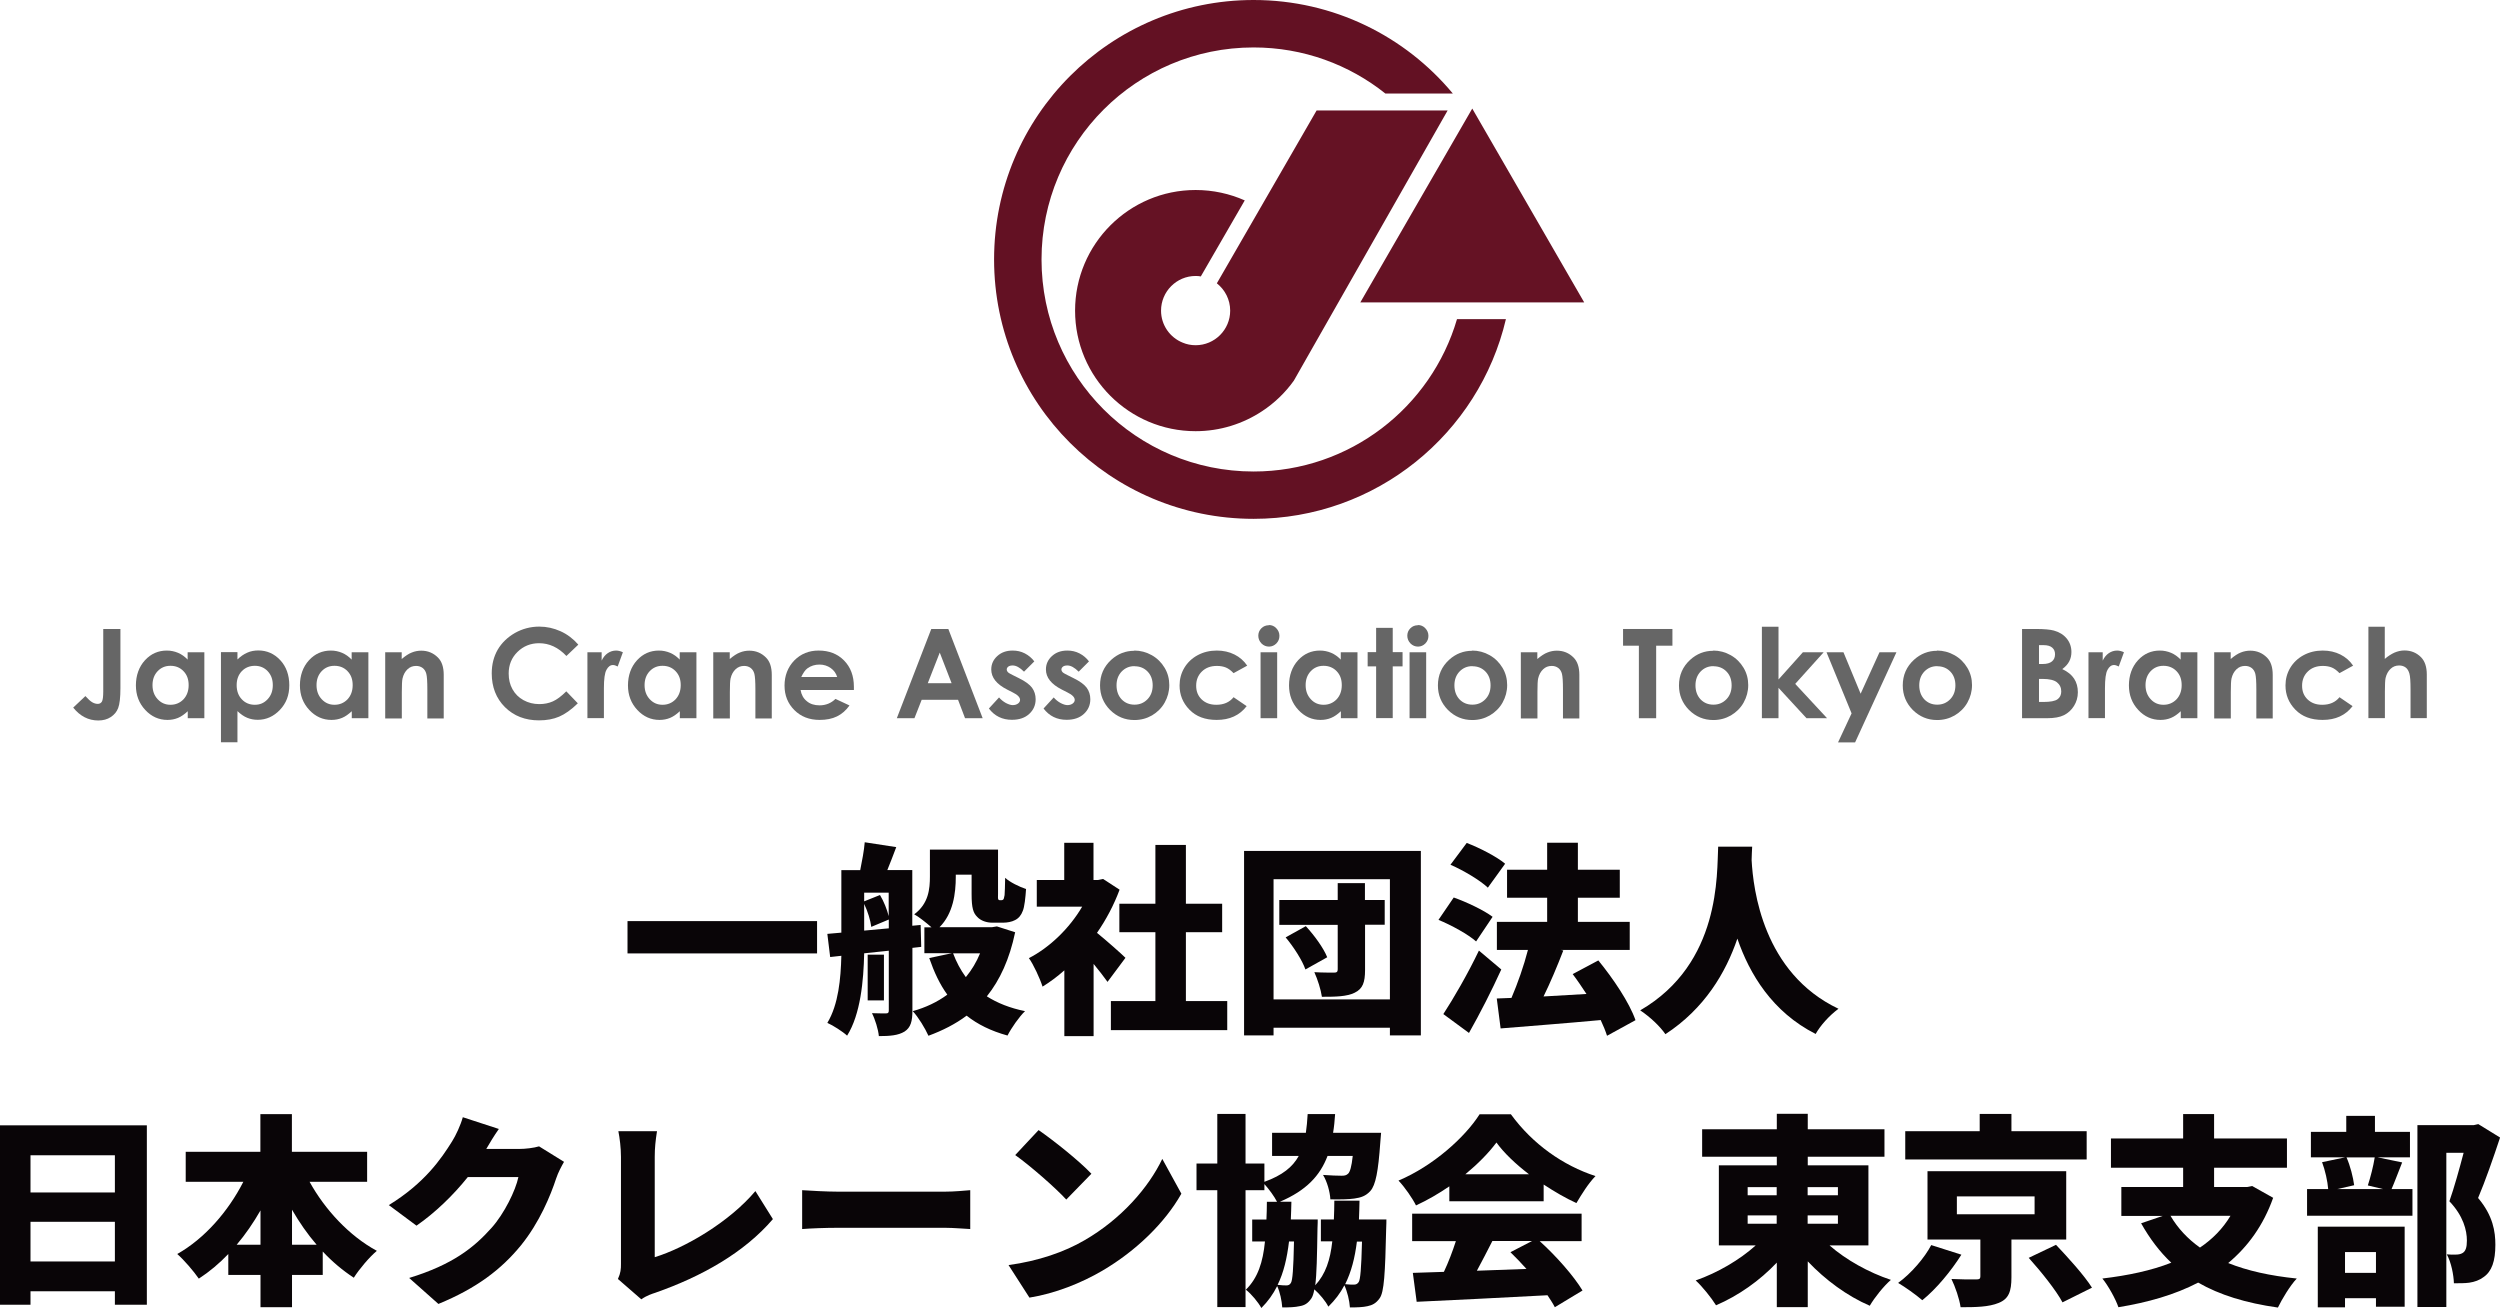
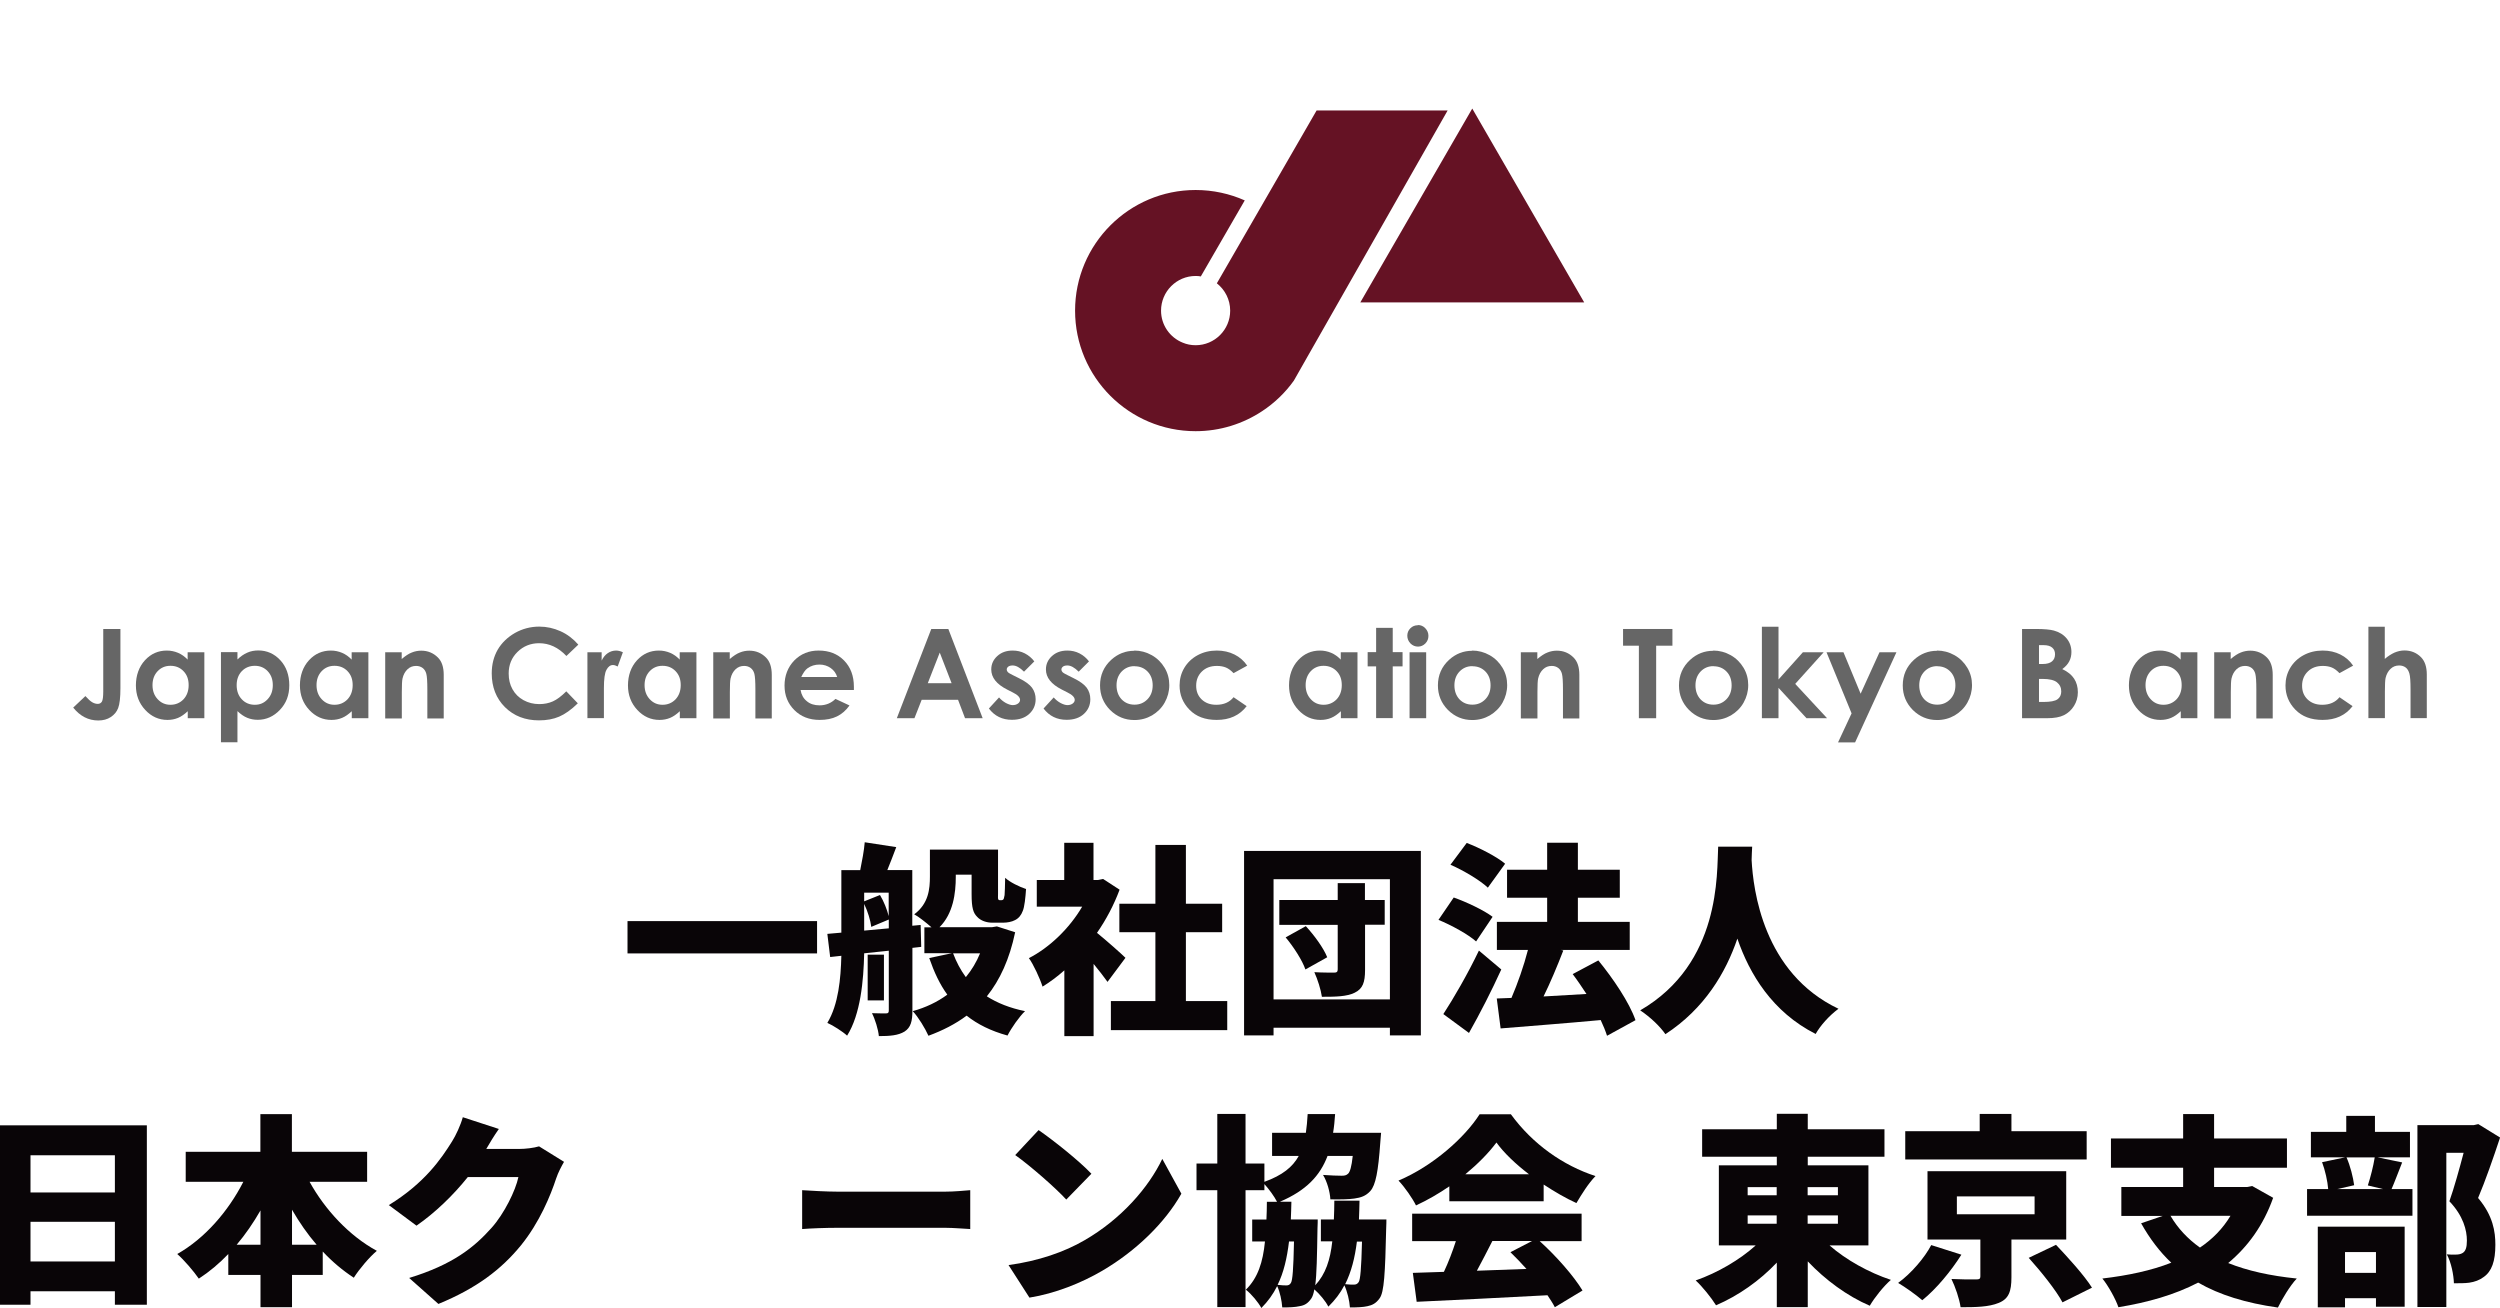
<svg xmlns="http://www.w3.org/2000/svg" id="_レイヤー_2" viewBox="0 0 221.31 115.79">
  <defs>
    <style>.cls-1{fill:#651224;}.cls-2{fill:#631123;}.cls-3{fill:#090507;}.cls-4{fill:#666;}</style>
  </defs>
  <g id="_レイヤー_1-2">
    <g>
      <g>
-         <path class="cls-2" d="M128.98,28.25c-2.28,7.79-9.48,13.49-18.01,13.49-10.37,0-18.77-8.41-18.77-18.77s8.4-18.77,18.77-18.77c4.41,0,8.46,1.52,11.67,4.08h5.97C124.41,3.22,118.06,0,110.97,0c-12.68,0-22.97,10.28-22.97,22.97s10.29,22.96,22.97,22.96c10.86,0,19.96-7.54,22.34-17.68h-4.33Z" />
        <polygon class="cls-1" points="130.33 9.61 120.42 26.77 140.24 26.77 130.33 9.61" />
        <path class="cls-1" d="M128.15,9.78l-12.53,22.01-1.08,1.9c-.76,1.07-1.71,1.98-2.8,2.7-1.69,1.12-3.72,1.78-5.9,1.78-5.89,0-10.67-4.78-10.67-10.67s4.78-10.68,10.67-10.68c1.55,0,3.02,.33,4.35,.92l-3.89,6.73c-.15-.03-.3-.04-.46-.04-1.69,0-3.06,1.38-3.06,3.07,0,1.28,.79,2.38,1.91,2.83,.35,.15,.74,.23,1.15,.23,1.69,0,3.06-1.37,3.06-3.06,0-.98-.46-1.85-1.18-2.42l3.82-6.62,5.01-8.68h11.6Z" />
      </g>
      <g>
        <path class="cls-3" d="M72.33,81.54v2.86h-16.78v-2.86h16.78Z" />
        <path class="cls-3" d="M80.77,83.92v5.55c0,.92-.14,1.49-.7,1.85-.56,.34-1.28,.4-2.27,.4-.05-.58-.34-1.51-.61-2.03,.5,.02,1.06,.02,1.24,.02,.2,0,.25-.07,.25-.27v-5.28l-2.18,.23c-.05,2.41-.32,5.4-1.51,7.29-.36-.34-1.26-.92-1.75-1.13,.99-1.64,1.19-3.93,1.24-5.94l-.99,.11-.25-2.05,1.24-.11v-5.53h1.67c.16-.79,.34-1.73,.4-2.47l2.79,.43c-.27,.72-.54,1.42-.79,2.03h2.21v4.93l.74-.07,.05,1.94-.79,.09Zm-2.09-4.9h-2.18v.77l1.4-.56c.34,.56,.63,1.3,.77,1.87v-2.09Zm0,3.15v-.77l-1.55,.65c-.07-.56-.31-1.37-.63-2.03v2.36l2.18-.2Zm-.43,6.39h-1.44v-4.05h1.44v4.05Zm11.61-6.01c-.49,2.34-1.33,4.19-2.5,5.65,.92,.59,2.05,1.04,3.38,1.31-.52,.5-1.21,1.49-1.55,2.16-1.46-.4-2.65-.99-3.62-1.76-.99,.74-2.11,1.31-3.38,1.78-.29-.65-.9-1.66-1.39-2.18,1.15-.32,2.18-.81,3.06-1.46-.67-.92-1.17-2-1.6-3.24l2.02-.43h-2.45v-2.29h.63c-.47-.41-1.13-.94-1.53-1.15,1.28-.95,1.39-2.25,1.39-3.37v-2.36h6.03v3.89c0,.29-.02,.45,.02,.5,.02,.07,.07,.09,.13,.09h.16c.05,0,.11-.02,.14-.05,.05-.04,.09-.14,.13-.4,.02-.25,.04-.83,.05-1.53,.41,.38,1.24,.79,1.85,.99-.05,.76-.14,1.6-.29,1.94-.14,.38-.36,.65-.68,.81-.29,.16-.72,.23-1.04,.23h-.99c-.47,0-1.01-.16-1.33-.52-.34-.34-.49-.77-.49-2v-1.73h-1.4v.18c0,1.48-.23,3.26-1.44,4.47h4.65l.43-.07,1.62,.52Zm-5.49,1.84c.29,.77,.67,1.49,1.13,2.11,.52-.63,.94-1.33,1.26-2.11h-2.39Z" />
        <path class="cls-3" d="M98.05,86.93c-.32-.45-.77-1.03-1.24-1.6v6.39h-2.59v-5.82c-.63,.56-1.28,1.04-1.93,1.44-.22-.7-.83-2.02-1.21-2.52,1.85-.95,3.6-2.65,4.72-4.56h-4.02v-2.36h2.43v-3.29h2.59v3.29h.4l.45-.09,1.46,.95c-.5,1.35-1.19,2.65-2,3.82,.86,.7,2.16,1.85,2.52,2.21l-1.58,2.12Zm10.59,1.69v2.57h-10.3v-2.57h3.94v-6.1h-3.19v-2.52h3.19v-5.2h2.7v5.2h3.21v2.52h-3.21v6.1h3.66Z" />
        <path class="cls-3" d="M125.78,75.33v16.33h-2.74v-.68h-10.3v.68h-2.61v-16.33h15.65Zm-2.74,13.14v-10.64h-10.3v10.64h10.3Zm-.45-6.61h-1.75v4c0,1.1-.2,1.67-.92,2.02-.7,.34-1.64,.36-2.9,.36-.09-.63-.38-1.55-.67-2.18,.65,.04,1.49,.04,1.75,.04,.23,0,.32-.07,.32-.29v-3.94h-5.17v-2.2h5.17v-1.49h2.41v1.49h1.75v2.2Zm-6.99,.13c.76,.83,1.57,1.94,1.89,2.75l-1.93,1.08c-.27-.79-1.03-1.98-1.75-2.84l1.78-.99Z" />
        <path class="cls-3" d="M130.67,83.34c-.68-.61-2.18-1.44-3.33-1.91l1.35-1.98c1.13,.4,2.66,1.12,3.44,1.71l-1.46,2.18Zm2.23,2.48c-.86,1.89-1.85,3.83-2.86,5.62l-2.27-1.67c.88-1.35,2.14-3.51,3.15-5.62l1.98,1.67Zm-1.19-7.24c-.68-.65-2.16-1.53-3.31-2.03l1.44-1.93c1.13,.43,2.65,1.21,3.4,1.84l-1.53,2.12Zm10.55,13.11c-.13-.41-.32-.88-.56-1.39-3.13,.29-6.43,.54-8.86,.74l-.34-2.65,1.3-.05c.54-1.26,1.1-2.84,1.46-4.25h-2.75v-2.48h4.45v-2.14h-3.55v-2.48h3.55v-2.39h2.72v2.39h3.71v2.48h-3.71v2.14h4.59v2.48h-6.1l.22,.05c-.54,1.4-1.15,2.85-1.75,4.07,1.21-.07,2.5-.14,3.8-.22-.4-.61-.81-1.22-1.22-1.76l2.27-1.21c1.31,1.6,2.75,3.73,3.29,5.29l-2.5,1.37Z" />
        <path class="cls-3" d="M155.11,74.95c-.02,.34-.04,.74-.05,1.19,.14,2.59,1.01,9.99,7.69,13.16-.85,.63-1.62,1.51-2.02,2.23-3.83-1.94-5.85-5.29-6.93-8.44-1.03,3.02-2.9,6.19-6.37,8.46-.47-.68-1.31-1.49-2.23-2.11,7.17-4.16,6.77-12.14,6.9-14.49h3.03Z" />
        <path class="cls-3" d="M13,99.62v15.88h-2.83v-1.19H2.7v1.19H0v-15.88H13Zm-10.3,2.65v3.29h7.47v-3.29H2.7Zm7.47,9.4v-3.51H2.7v3.51h7.47Z" />
        <path class="cls-3" d="M27.4,104.61c1.37,2.48,3.51,4.79,5.96,6.12-.65,.54-1.58,1.64-2.04,2.38-.99-.65-1.91-1.42-2.75-2.32v2.07h-2.72v2.86h-2.79v-2.86h-2.85v-1.85c-.79,.83-1.67,1.57-2.61,2.18-.45-.65-1.31-1.66-1.91-2.18,2.43-1.37,4.52-3.78,5.85-6.39h-5.1v-2.66h6.61v-3.33h2.79v3.33h6.66v2.66h-5.11Zm-4.34,5.58v-3.04c-.63,1.1-1.33,2.12-2.11,3.04h2.11Zm4.97,0c-.81-.94-1.53-1.98-2.18-3.1v3.1h2.18Z" />
        <path class="cls-3" d="M43.04,101.71h2.9c.59,0,1.31-.09,1.78-.23l2.21,1.37c-.23,.4-.52,.94-.7,1.48-.49,1.49-1.46,3.87-3.11,5.91-1.75,2.14-3.93,3.8-7.31,5.19l-2.59-2.3c3.89-1.19,5.76-2.72,7.29-4.43,1.13-1.26,2.14-3.33,2.38-4.5h-4.48c-1.28,1.6-2.88,3.15-4.54,4.3l-2.45-1.82c3.19-1.96,4.65-4.12,5.6-5.64,.32-.5,.76-1.44,.95-2.14l3.19,1.04c-.41,.58-.85,1.31-1.12,1.78Z" />
-         <path class="cls-3" d="M54.97,111.88v-9.47c0-.79-.11-1.67-.23-2.27h3.42c-.13,.83-.2,1.48-.2,2.27v8.88c2.65-.81,6.57-3.08,8.91-5.85l1.55,2.48c-2.54,2.97-6.3,5.08-10.41,6.52-.27,.09-.74,.23-1.24,.58l-2.07-1.8c.25-.54,.27-.88,.27-1.33Z" />
        <path class="cls-3" d="M74.12,105.49h9.56c.81,0,1.69-.09,2.21-.13v3.44c-.47-.02-1.48-.11-2.21-.11h-9.56c-1.03,0-2.38,.05-3.11,.11v-3.44c.72,.05,2.23,.13,3.11,.13Z" />
        <path class="cls-3" d="M96.01,109.79c3.24-1.87,5.67-4.66,6.88-7.2l1.69,3.08c-1.44,2.56-4,5.06-7,6.82-1.84,1.08-4.18,2.02-6.45,2.38l-1.85-2.88c2.65-.36,4.97-1.17,6.73-2.2Zm.61-5.89l-2.23,2.29c-.95-1.04-3.22-3.02-4.52-3.94l2.07-2.21c1.24,.85,3.6,2.72,4.68,3.87Z" />
        <path class="cls-3" d="M122.73,107.96s0,.56-.02,.81c-.09,3.96-.18,5.62-.58,6.16-.32,.45-.65,.61-1.08,.7-.38,.09-.94,.11-1.55,.11-.04-.61-.23-1.4-.49-1.96-.36,.7-.83,1.31-1.42,1.89-.23-.47-.77-1.12-1.24-1.53-.07,.4-.16,.65-.27,.81-.31,.45-.61,.61-1.04,.68-.38,.09-.92,.11-1.53,.11-.04-.59-.2-1.37-.45-1.89-.36,.72-.81,1.35-1.4,1.94-.27-.5-.88-1.24-1.37-1.62,1.06-1.04,1.51-2.43,1.69-4.27h-1.13v-1.94h1.26c.02-.49,.04-1.01,.04-1.57h.9c-.25-.49-.72-1.13-1.12-1.57v.54h-1.67v10.35h-2.5v-10.35h-1.84v-2.36h1.84v-4.39h2.5v4.39h1.67v1.62c1.6-.58,2.5-1.31,3.04-2.29h-2.36v-2.05h2.99c.07-.5,.13-1.06,.16-1.66h2.43c-.04,.59-.09,1.13-.18,1.66h4.25s-.04,.56-.07,.85c-.18,2.56-.41,3.78-.88,4.3-.4,.45-.85,.59-1.42,.67-.47,.07-1.26,.09-2.12,.07-.04-.68-.29-1.58-.65-2.16,.67,.05,1.31,.07,1.64,.07,.25,0,.41-.02,.58-.18s.31-.63,.41-1.57h-2.23c-.67,1.76-1.89,3.06-4.21,4.05h1.01c-.02,.54-.02,1.06-.05,1.57h2.38s0,.54-.02,.79c-.04,2.48-.07,4.07-.2,5.04,.92-.99,1.33-2.25,1.51-3.89h-1.01v-1.94h1.15c.02-.52,.04-1.08,.04-1.66h2.23c-.02,.58-.02,1.13-.05,1.66h2.45Zm-8.62,1.94c-.18,1.48-.47,2.75-1.01,3.84,.34,.04,.58,.05,.77,.05,.18,0,.31-.05,.41-.23,.14-.23,.22-1.17,.27-3.66h-.45Zm6.01,0c-.18,1.46-.5,2.7-1.04,3.78,.32,.04,.58,.04,.77,.04,.18,0,.31-.05,.43-.23,.14-.23,.23-1.15,.29-3.58h-.45Z" />
        <path class="cls-3" d="M128.3,105.02c-.92,.63-1.93,1.22-2.95,1.69-.31-.63-1.01-1.64-1.55-2.2,3.08-1.3,5.89-3.84,7.18-5.87h2.77c1.93,2.65,4.63,4.54,7.49,5.47-.65,.67-1.22,1.6-1.69,2.39-.95-.43-1.94-1.01-2.9-1.64v1.48h-8.35v-1.33Zm7.99,4.84c1.49,1.35,3.01,3.08,3.8,4.38l-2.45,1.48c-.16-.32-.4-.68-.65-1.06-4.14,.23-8.5,.43-11.58,.58l-.34-2.56c.83-.02,1.75-.05,2.75-.09,.4-.85,.77-1.82,1.06-2.72h-3.87v-2.43h15v2.43h-3.73Zm-.94-5.91c-1.17-.9-2.2-1.87-2.88-2.81-.68,.92-1.64,1.89-2.75,2.81h5.64Zm-3.24,5.91c-.45,.88-.92,1.8-1.37,2.63,1.42-.05,2.92-.11,4.39-.16-.47-.52-.95-1.03-1.42-1.48l1.91-.99h-3.51Z" />
        <path class="cls-3" d="M161.97,110.26c1.44,1.26,3.44,2.38,5.42,3.04-.63,.54-1.46,1.58-1.87,2.29-2-.86-3.94-2.29-5.49-3.93v4.05h-2.74v-3.94c-1.51,1.6-3.4,2.93-5.38,3.78-.4-.65-1.22-1.67-1.8-2.2,1.94-.68,3.89-1.82,5.31-3.1h-3.26v-7.09h5.13v-.76h-6.61v-2.43h6.61v-1.37h2.74v1.37h6.79v2.43h-6.79v.76h5.37v7.09h-3.42Zm-7.26-4.45h2.57v-.72h-2.57v.72Zm0,2.52h2.57v-.74h-2.57v.74Zm5.31-3.24v.72h2.68v-.72h-2.68Zm2.68,2.5h-2.68v.74h2.68v-.74Z" />
        <path class="cls-3" d="M173.63,111.07c-.92,1.46-2.23,3.04-3.46,4.03-.58-.5-1.53-1.17-2.14-1.53,1.17-.85,2.36-2.25,2.93-3.35l2.67,.85Zm11.09-8.43h-16.06v-2.5h6.59v-1.53h2.81v1.53h6.66v2.5Zm-6.66,7.08v3.35c0,1.24-.23,1.91-1.13,2.27-.88,.36-2,.38-3.37,.38-.11-.76-.47-1.8-.81-2.5,.74,.04,1.89,.05,2.16,.04,.31,0,.4-.05,.4-.27v-3.26h-4.68v-6.05h12.28v6.05h-4.84Zm-4.83-2.23h6.88v-1.58h-6.88v1.58Zm8.77,2.7c1.06,1.12,2.5,2.7,3.19,3.8l-2.61,1.3c-.56-1.06-1.91-2.74-2.99-3.94l2.41-1.15Z" />
        <path class="cls-3" d="M201.23,106.03c-.86,2.43-2.23,4.32-3.98,5.78,1.69,.68,3.71,1.13,6.07,1.37-.58,.61-1.31,1.82-1.67,2.57-2.84-.4-5.17-1.12-7.06-2.21-2.07,1.08-4.47,1.76-7.06,2.18-.23-.7-.92-1.94-1.42-2.54,2.27-.27,4.32-.7,6.1-1.4-1.03-.97-1.91-2.14-2.67-3.49l1.91-.65h-3.66v-2.56h5.47v-1.71h-6.39v-2.59h6.39v-2.16h2.74v2.16h6.45v2.59h-6.45v1.71h2.92l.45-.09,1.85,1.04Zm-9.09,1.6c.65,1.1,1.51,2.03,2.61,2.81,1.1-.74,2.02-1.67,2.7-2.81h-5.31Z" />
        <path class="cls-3" d="M212.65,102.9c-.36,.9-.67,1.75-.94,2.36h1.85v2.36h-9.33v-2.36h1.87c-.05-.68-.27-1.66-.54-2.38l2.05-.43h-3.04v-2.25h3.13v-1.42h2.54v1.42h3.1v2.25h-2.88l2.18,.45Zm-7.47,5.69h7.69v7.09h-2.54v-.76h-2.74v.81h-2.41v-7.15Zm2.54-6.14c.34,.76,.59,1.78,.68,2.47l-1.49,.34h4.05l-1.35-.32c.23-.7,.49-1.71,.61-2.48h-2.5Zm-.13,8.39v1.84h2.74v-1.84h-2.74Zm13.72-10.12c-.59,1.78-1.31,3.85-1.94,5.33,1.33,1.57,1.53,2.99,1.53,4.14,0,1.46-.32,2.36-1.04,2.86-.36,.27-.79,.43-1.28,.5-.38,.05-.85,.05-1.35,.05-.02-.72-.23-1.84-.63-2.56,.32,.02,.58,.04,.81,.02,.22,0,.43-.04,.59-.14,.27-.16,.38-.5,.38-1.1,0-.9-.31-2.18-1.55-3.48,.41-1.15,.9-2.92,1.26-4.29h-1.53v13.65h-2.56v-16.1h4.99l.4-.09,1.93,1.19Z" />
      </g>
      <g>
        <path class="cls-4" d="M9.15,55.68h1.51v5.24c0,.83-.07,1.42-.2,1.76s-.35,.6-.66,.8c-.3,.2-.67,.3-1.1,.3-.87,0-1.61-.38-2.22-1.14l1.08-1.02c.24,.27,.44,.45,.61,.55s.33,.14,.49,.14,.28-.07,.36-.2,.12-.44,.12-.9v-5.53Z" />
        <path class="cls-4" d="M16.62,57.74h1.47v5.84h-1.47v-.62c-.29,.27-.57,.47-.86,.59-.29,.12-.6,.18-.94,.18-.75,0-1.41-.29-1.96-.88-.55-.59-.83-1.31-.83-2.18s.27-1.64,.8-2.22c.53-.58,1.18-.86,1.94-.86,.35,0,.68,.07,.99,.2s.59,.33,.85,.6v-.64Zm-1.54,1.2c-.45,0-.83,.16-1.13,.48-.3,.32-.45,.73-.45,1.23s.15,.92,.46,1.25,.68,.49,1.13,.49,.84-.16,1.15-.48c.3-.32,.46-.74,.46-1.26s-.15-.92-.46-1.24-.69-.47-1.15-.47Z" />
        <path class="cls-4" d="M21.02,57.74v.64c.27-.27,.55-.46,.86-.6s.64-.2,.99-.2c.76,0,1.41,.29,1.94,.86s.8,1.32,.8,2.22-.28,1.6-.83,2.18c-.55,.58-1.21,.88-1.96,.88-.34,0-.65-.06-.94-.18-.29-.12-.58-.32-.86-.59v2.76h-1.46v-7.98h1.46Zm1.54,1.2c-.46,0-.85,.16-1.15,.47s-.46,.73-.46,1.24,.15,.94,.46,1.26c.3,.32,.69,.48,1.15,.48s.82-.16,1.13-.49c.31-.33,.46-.74,.46-1.25s-.15-.91-.45-1.23c-.3-.32-.68-.48-1.14-.48Z" />
        <path class="cls-4" d="M31.14,57.74h1.47v5.84h-1.47v-.62c-.29,.27-.57,.47-.86,.59-.29,.12-.6,.18-.94,.18-.75,0-1.41-.29-1.96-.88-.55-.59-.83-1.31-.83-2.18s.27-1.64,.8-2.22c.53-.58,1.18-.86,1.94-.86,.35,0,.68,.07,.99,.2s.59,.33,.85,.6v-.64Zm-1.54,1.2c-.45,0-.83,.16-1.13,.48-.3,.32-.45,.73-.45,1.23s.15,.92,.46,1.25,.68,.49,1.13,.49,.84-.16,1.15-.48c.3-.32,.46-.74,.46-1.26s-.15-.92-.46-1.24-.69-.47-1.15-.47Z" />
        <path class="cls-4" d="M34.09,57.74h1.47v.6c.33-.28,.63-.48,.9-.58,.27-.11,.55-.16,.83-.16,.58,0,1.07,.2,1.48,.61,.34,.34,.51,.85,.51,1.53v3.86h-1.45v-2.56c0-.7-.03-1.16-.09-1.39-.06-.23-.17-.4-.33-.52-.16-.12-.35-.18-.58-.18-.3,0-.55,.1-.76,.3-.21,.2-.36,.47-.44,.82-.04,.18-.06,.58-.06,1.19v2.34h-1.47v-5.84Z" />
        <path class="cls-4" d="M51.19,57.07l-1.05,1c-.72-.76-1.52-1.13-2.42-1.13-.75,0-1.39,.26-1.91,.77s-.78,1.15-.78,1.91c0,.53,.11,.99,.34,1.4,.23,.41,.55,.73,.97,.96,.42,.23,.88,.35,1.4,.35,.44,0,.84-.08,1.2-.24s.76-.46,1.19-.89l1.02,1.06c-.58,.57-1.14,.96-1.65,1.18s-1.11,.33-1.78,.33c-1.23,0-2.23-.39-3.02-1.17-.78-.78-1.17-1.78-1.17-2.99,0-.79,.18-1.49,.53-2.1,.36-.61,.87-1.1,1.53-1.48,.66-.37,1.38-.56,2.15-.56,.65,0,1.28,.14,1.88,.41,.6,.27,1.12,.67,1.56,1.17Z" />
        <path class="cls-4" d="M52,57.74h1.26v.74c.14-.29,.32-.51,.54-.66s.47-.23,.74-.23c.19,0,.39,.05,.6,.15l-.46,1.26c-.17-.09-.31-.13-.42-.13-.23,0-.42,.14-.57,.42-.16,.28-.23,.83-.23,1.64v.28s0,2.36,0,2.36h-1.46v-5.84Z" />
        <path class="cls-4" d="M60.18,57.74h1.47v5.84h-1.47v-.62c-.29,.27-.57,.47-.86,.59-.29,.12-.6,.18-.94,.18-.75,0-1.41-.29-1.96-.88-.55-.59-.83-1.31-.83-2.18s.27-1.64,.8-2.22c.53-.58,1.18-.86,1.94-.86,.35,0,.68,.07,.99,.2s.59,.33,.85,.6v-.64Zm-1.54,1.2c-.45,0-.83,.16-1.13,.48-.3,.32-.45,.73-.45,1.23s.15,.92,.46,1.25,.68,.49,1.13,.49,.84-.16,1.15-.48c.3-.32,.46-.74,.46-1.26s-.15-.92-.46-1.24-.69-.47-1.15-.47Z" />
        <path class="cls-4" d="M63.13,57.74h1.47v.6c.33-.28,.63-.48,.9-.58,.27-.11,.55-.16,.83-.16,.58,0,1.07,.2,1.48,.61,.34,.34,.51,.85,.51,1.53v3.86h-1.45v-2.56c0-.7-.03-1.16-.09-1.39-.06-.23-.17-.4-.33-.52-.16-.12-.35-.18-.58-.18-.3,0-.55,.1-.76,.3-.21,.2-.36,.47-.44,.82-.04,.18-.06,.58-.06,1.19v2.34h-1.47v-5.84Z" />
        <path class="cls-4" d="M75.58,61.08h-4.71c.07,.42,.25,.75,.55,.99,.29,.25,.67,.37,1.13,.37,.55,0,1.02-.19,1.41-.57l1.24,.58c-.31,.44-.68,.76-1.11,.97-.43,.21-.94,.31-1.53,.31-.92,0-1.66-.29-2.24-.87-.58-.58-.87-1.3-.87-2.17s.29-1.63,.86-2.22c.58-.59,1.3-.88,2.16-.88,.92,0,1.67,.29,2.25,.88,.58,.59,.87,1.37,.87,2.33v.28Zm-1.47-1.15c-.1-.33-.29-.59-.57-.79s-.62-.31-.99-.31c-.41,0-.77,.11-1.08,.34-.19,.14-.37,.4-.54,.76h3.18Z" />
        <path class="cls-4" d="M82.42,55.68h1.53l3.04,7.9h-1.56l-.62-1.63h-3.22l-.64,1.63h-1.56l3.05-7.9Zm.77,2.09l-1.06,2.71h2.11l-1.05-2.71Z" />
        <path class="cls-4" d="M91.56,58.55l-.91,.91c-.37-.37-.7-.55-1-.55-.17,0-.29,.03-.39,.1-.09,.07-.14,.16-.14,.26,0,.08,.03,.15,.09,.22,.06,.07,.21,.16,.44,.27l.54,.27c.57,.28,.95,.56,1.17,.85,.21,.29,.32,.63,.32,1.02,0,.52-.19,.95-.57,1.3-.38,.35-.89,.52-1.53,.52-.85,0-1.53-.33-2.04-1l.9-.98c.17,.2,.37,.36,.6,.49,.23,.12,.44,.19,.61,.19,.19,0,.35-.05,.47-.14s.18-.2,.18-.32c0-.23-.21-.45-.64-.66l-.49-.25c-.95-.48-1.42-1.07-1.42-1.79,0-.46,.18-.86,.53-1.18,.36-.33,.81-.49,1.37-.49,.38,0,.74,.08,1.07,.25,.33,.17,.62,.41,.85,.72Z" />
        <path class="cls-4" d="M96.4,58.55l-.91,.91c-.37-.37-.7-.55-1-.55-.17,0-.29,.03-.39,.1-.09,.07-.14,.16-.14,.26,0,.08,.03,.15,.09,.22,.06,.07,.21,.16,.44,.27l.54,.27c.57,.28,.95,.56,1.17,.85,.21,.29,.32,.63,.32,1.02,0,.52-.19,.95-.57,1.3-.38,.35-.89,.52-1.53,.52-.85,0-1.53-.33-2.04-1l.9-.98c.17,.2,.37,.36,.6,.49,.23,.12,.44,.19,.61,.19,.19,0,.35-.05,.47-.14s.18-.2,.18-.32c0-.23-.21-.45-.64-.66l-.49-.25c-.95-.48-1.42-1.07-1.42-1.79,0-.46,.18-.86,.53-1.18,.36-.33,.81-.49,1.37-.49,.38,0,.74,.08,1.07,.25,.33,.17,.62,.41,.85,.72Z" />
        <path class="cls-4" d="M100.41,57.59c.55,0,1.07,.14,1.55,.41s.86,.65,1.14,1.12,.41,.98,.41,1.53-.14,1.07-.41,1.55c-.27,.48-.65,.85-1.12,1.13-.47,.27-.99,.41-1.56,.41-.84,0-1.55-.3-2.15-.89-.59-.6-.89-1.32-.89-2.17,0-.91,.33-1.67,1-2.28,.59-.53,1.26-.79,2.03-.79Zm.02,1.38c-.46,0-.83,.16-1.14,.48-.3,.32-.45,.72-.45,1.22s.15,.92,.45,1.24c.3,.31,.68,.47,1.14,.47s.84-.16,1.15-.48,.46-.73,.46-1.23-.15-.91-.45-1.22c-.3-.31-.68-.47-1.15-.47Z" />
        <path class="cls-4" d="M110.42,58.92l-1.22,.67c-.23-.24-.46-.41-.68-.5-.22-.09-.49-.14-.79-.14-.55,0-.99,.16-1.33,.49s-.51,.75-.51,1.26,.16,.9,.49,1.22c.33,.31,.75,.47,1.29,.47,.66,0,1.17-.22,1.53-.67l1.16,.79c-.63,.82-1.51,1.22-2.65,1.22-1.03,0-1.83-.3-2.42-.91s-.87-1.32-.87-2.14c0-.57,.14-1.09,.42-1.56s.68-.85,1.18-1.12,1.07-.41,1.7-.41c.58,0,1.1,.12,1.56,.35,.46,.23,.84,.56,1.13,.99Z" />
-         <path class="cls-4" d="M112.32,55.33c.26,0,.48,.09,.66,.28s.28,.41,.28,.68-.09,.48-.27,.67c-.18,.18-.4,.28-.65,.28s-.48-.09-.67-.28c-.18-.19-.28-.42-.28-.68s.09-.48,.27-.66c.18-.18,.4-.27,.66-.27Zm-.73,2.41h1.47v5.84h-1.47v-5.84Z" />
        <path class="cls-4" d="M118.7,57.74h1.47v5.84h-1.47v-.62c-.29,.27-.57,.47-.86,.59-.29,.12-.6,.18-.94,.18-.75,0-1.41-.29-1.96-.88-.55-.59-.83-1.31-.83-2.18s.27-1.64,.8-2.22c.53-.58,1.18-.86,1.94-.86,.35,0,.68,.07,.99,.2s.59,.33,.85,.6v-.64Zm-1.54,1.2c-.45,0-.83,.16-1.13,.48-.3,.32-.45,.73-.45,1.23s.15,.92,.46,1.25c.3,.33,.68,.49,1.13,.49s.84-.16,1.15-.48c.3-.32,.46-.74,.46-1.26s-.15-.92-.46-1.24c-.3-.31-.69-.47-1.15-.47Z" />
        <path class="cls-4" d="M121.82,55.58h1.47v2.15h.87v1.26h-.87v4.58h-1.47v-4.58h-.75v-1.26h.75v-2.15Z" />
        <path class="cls-4" d="M125.51,55.33c.26,0,.48,.09,.66,.28s.28,.41,.28,.68-.09,.48-.27,.67c-.18,.18-.4,.28-.65,.28s-.48-.09-.67-.28c-.18-.19-.28-.42-.28-.68s.09-.48,.27-.66c.18-.18,.4-.27,.66-.27Zm-.73,2.41h1.47v5.84h-1.47v-5.84Z" />
        <path class="cls-4" d="M130.32,57.59c.55,0,1.07,.14,1.55,.41s.86,.65,1.14,1.12,.41,.98,.41,1.53-.14,1.07-.41,1.55c-.27,.48-.65,.85-1.12,1.13-.47,.27-.99,.41-1.56,.41-.84,0-1.55-.3-2.15-.89-.59-.6-.89-1.32-.89-2.17,0-.91,.33-1.67,1-2.28,.59-.53,1.26-.79,2.03-.79Zm.02,1.38c-.46,0-.83,.16-1.14,.48-.3,.32-.45,.72-.45,1.22s.15,.92,.45,1.24c.3,.31,.68,.47,1.14,.47s.84-.16,1.15-.48,.46-.73,.46-1.23-.15-.91-.45-1.22c-.3-.31-.68-.47-1.15-.47Z" />
        <path class="cls-4" d="M134.62,57.74h1.47v.6c.33-.28,.63-.48,.9-.58,.27-.11,.55-.16,.83-.16,.58,0,1.07,.2,1.48,.61,.34,.34,.51,.85,.51,1.53v3.86h-1.45v-2.56c0-.7-.03-1.16-.09-1.39-.06-.23-.17-.4-.33-.52-.16-.12-.35-.18-.58-.18-.3,0-.55,.1-.76,.3-.21,.2-.36,.47-.44,.82-.04,.18-.06,.58-.06,1.19v2.34h-1.47v-5.84Z" />
        <path class="cls-4" d="M143.68,55.68h4.37v1.48h-1.44v6.42h-1.53v-6.42h-1.4v-1.48Z" />
        <path class="cls-4" d="M151.66,57.59c.55,0,1.07,.14,1.55,.41s.86,.65,1.14,1.12,.41,.98,.41,1.53-.14,1.07-.41,1.55c-.27,.48-.65,.85-1.12,1.13-.47,.27-.99,.41-1.56,.41-.84,0-1.55-.3-2.15-.89-.59-.6-.89-1.32-.89-2.17,0-.91,.33-1.67,1-2.28,.59-.53,1.26-.79,2.03-.79Zm.02,1.38c-.46,0-.83,.16-1.14,.48-.3,.32-.45,.72-.45,1.22s.15,.92,.45,1.24c.3,.31,.68,.47,1.14,.47s.84-.16,1.15-.48,.46-.73,.46-1.23-.15-.91-.45-1.22c-.3-.31-.68-.47-1.15-.47Z" />
        <path class="cls-4" d="M155.97,55.48h1.47v4.67l2.16-2.41h1.84l-2.52,2.8,2.82,3.04h-1.82l-2.48-2.69v2.69h-1.47v-8.1Z" />
        <path class="cls-4" d="M161.69,57.74h1.5l1.52,3.67,1.67-3.67h1.5l-3.66,7.98h-1.51l1.2-2.57-2.22-5.41Z" />
        <path class="cls-4" d="M171.47,57.59c.55,0,1.07,.14,1.55,.41s.86,.65,1.14,1.12,.41,.98,.41,1.53-.14,1.07-.41,1.55c-.27,.48-.65,.85-1.12,1.13-.47,.27-.99,.41-1.56,.41-.84,0-1.55-.3-2.15-.89-.59-.6-.89-1.32-.89-2.17,0-.91,.33-1.67,1-2.28,.59-.53,1.26-.79,2.03-.79Zm.02,1.38c-.46,0-.83,.16-1.14,.48-.3,.32-.45,.72-.45,1.22s.15,.92,.45,1.24c.3,.31,.68,.47,1.14,.47s.84-.16,1.15-.48,.46-.73,.46-1.23-.15-.91-.45-1.22c-.3-.31-.68-.47-1.15-.47Z" />
        <path class="cls-4" d="M179,63.58v-7.9h1.24c.72,0,1.25,.05,1.58,.14,.47,.13,.85,.36,1.13,.7,.28,.34,.42,.74,.42,1.2,0,.3-.06,.57-.19,.82-.13,.25-.33,.48-.62,.69,.48,.23,.83,.51,1.05,.85,.22,.34,.33,.74,.33,1.2s-.12,.85-.34,1.21-.53,.64-.89,.82-.86,.27-1.5,.27h-2.21Zm1.5-6.47v1.67h.33c.37,0,.64-.08,.82-.23s.27-.36,.27-.63c0-.25-.08-.44-.25-.59-.17-.15-.43-.22-.77-.22h-.39Zm0,3.01v2.02h.38c.62,0,1.05-.08,1.26-.24,.22-.16,.33-.39,.33-.69,0-.34-.13-.61-.38-.81s-.68-.3-1.27-.3h-.31Z" />
-         <path class="cls-4" d="M184.88,57.74h1.26v.74c.14-.29,.32-.51,.54-.66,.22-.15,.47-.23,.74-.23,.19,0,.39,.05,.6,.15l-.46,1.26c-.17-.09-.31-.13-.42-.13-.23,0-.42,.14-.57,.42-.16,.28-.23,.83-.23,1.64v.28s0,2.36,0,2.36h-1.46v-5.84Z" />
        <path class="cls-4" d="M193.05,57.74h1.47v5.84h-1.47v-.62c-.29,.27-.57,.47-.86,.59-.29,.12-.6,.18-.94,.18-.75,0-1.41-.29-1.96-.88-.55-.59-.83-1.31-.83-2.18s.27-1.64,.8-2.22c.53-.58,1.18-.86,1.94-.86,.35,0,.68,.07,.99,.2s.59,.33,.85,.6v-.64Zm-1.54,1.2c-.45,0-.83,.16-1.13,.48-.3,.32-.45,.73-.45,1.23s.15,.92,.46,1.25c.3,.33,.68,.49,1.13,.49s.84-.16,1.15-.48c.3-.32,.46-.74,.46-1.26s-.15-.92-.46-1.24c-.3-.31-.69-.47-1.15-.47Z" />
        <path class="cls-4" d="M196,57.74h1.47v.6c.33-.28,.63-.48,.9-.58,.27-.11,.55-.16,.83-.16,.58,0,1.07,.2,1.48,.61,.34,.34,.51,.85,.51,1.53v3.86h-1.45v-2.56c0-.7-.03-1.16-.09-1.39-.06-.23-.17-.4-.33-.52-.16-.12-.35-.18-.58-.18-.3,0-.55,.1-.76,.3-.21,.2-.36,.47-.44,.82-.04,.18-.06,.58-.06,1.19v2.34h-1.47v-5.84Z" />
        <path class="cls-4" d="M208.32,58.92l-1.22,.67c-.23-.24-.46-.41-.68-.5-.22-.09-.49-.14-.79-.14-.55,0-.99,.16-1.33,.49s-.51,.75-.51,1.26,.16,.9,.49,1.22c.33,.31,.75,.47,1.29,.47,.66,0,1.17-.22,1.53-.67l1.16,.79c-.63,.82-1.51,1.22-2.65,1.22-1.03,0-1.83-.3-2.42-.91s-.87-1.32-.87-2.14c0-.57,.14-1.09,.42-1.56s.68-.85,1.18-1.12,1.07-.41,1.7-.41c.58,0,1.1,.12,1.56,.35,.46,.23,.84,.56,1.13,.99Z" />
        <path class="cls-4" d="M209.65,55.48h1.46v2.85c.29-.25,.58-.43,.86-.56,.29-.12,.58-.19,.88-.19,.58,0,1.07,.2,1.47,.6,.34,.35,.51,.86,.51,1.53v3.86h-1.44v-2.56c0-.68-.03-1.14-.1-1.38s-.17-.42-.33-.54c-.16-.12-.35-.18-.58-.18-.3,0-.55,.1-.76,.3s-.36,.47-.44,.81c-.04,.18-.06,.58-.06,1.2v2.35h-1.46v-8.1Z" />
      </g>
    </g>
  </g>
</svg>